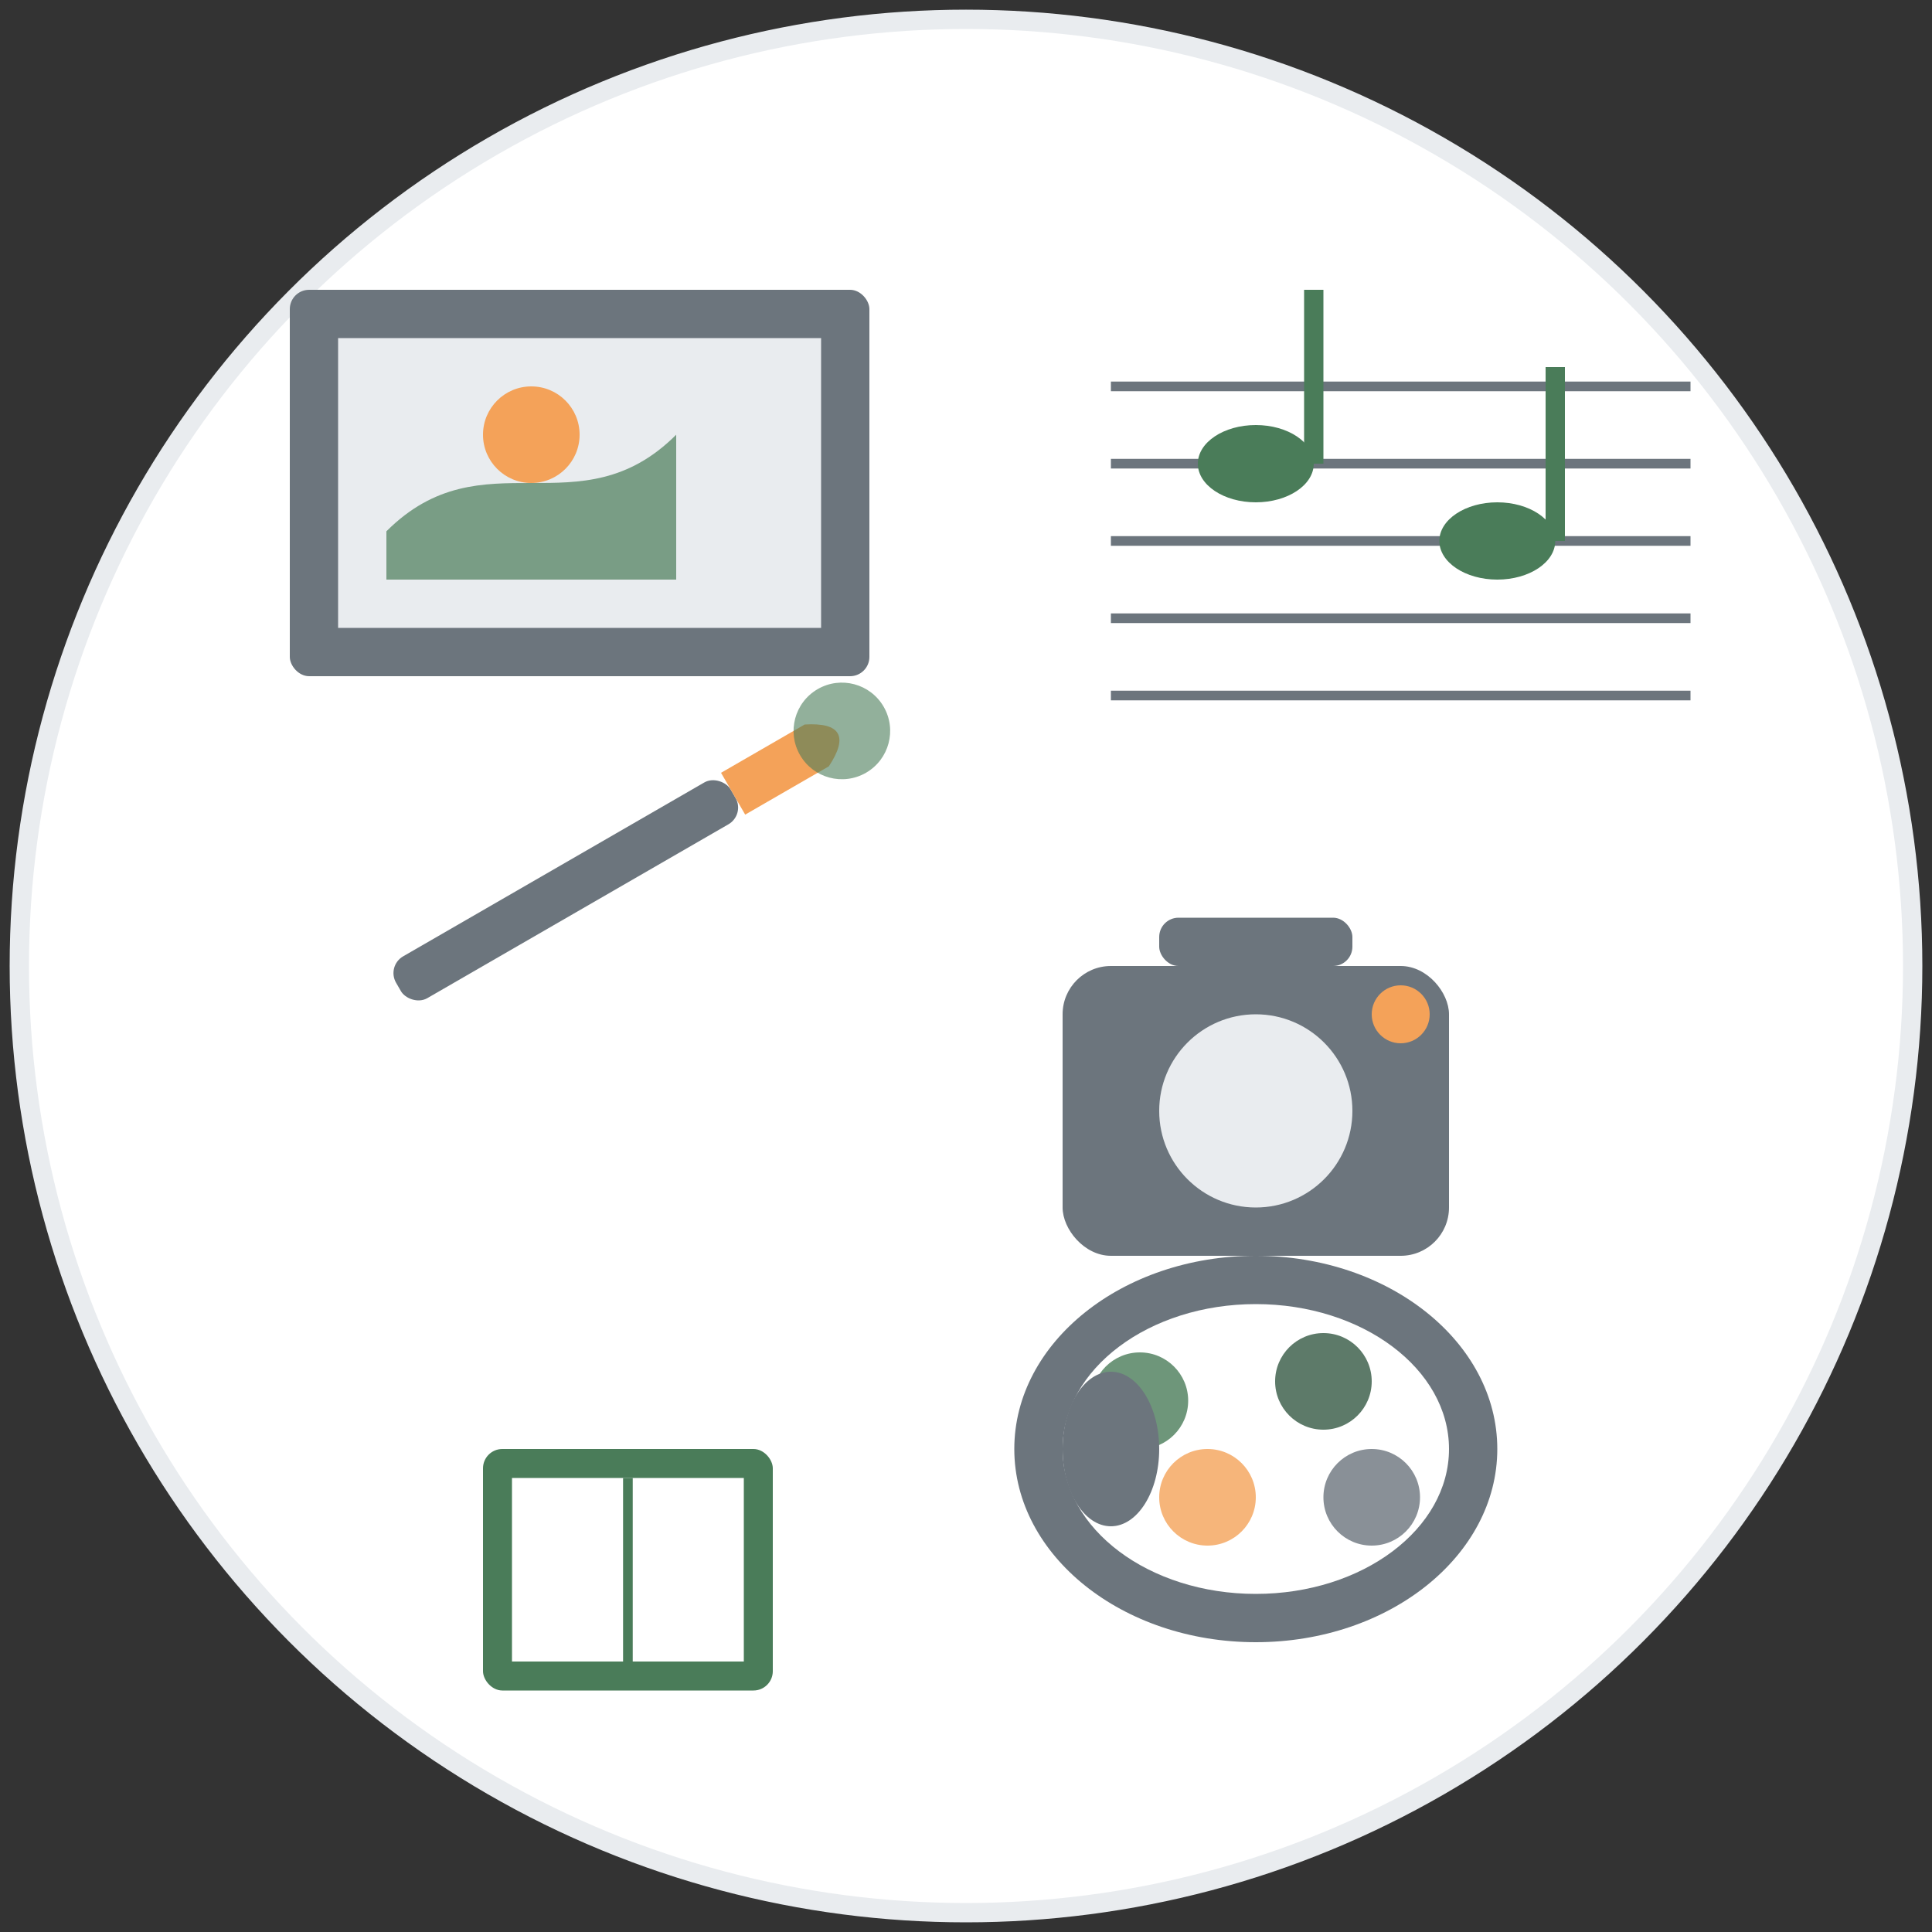
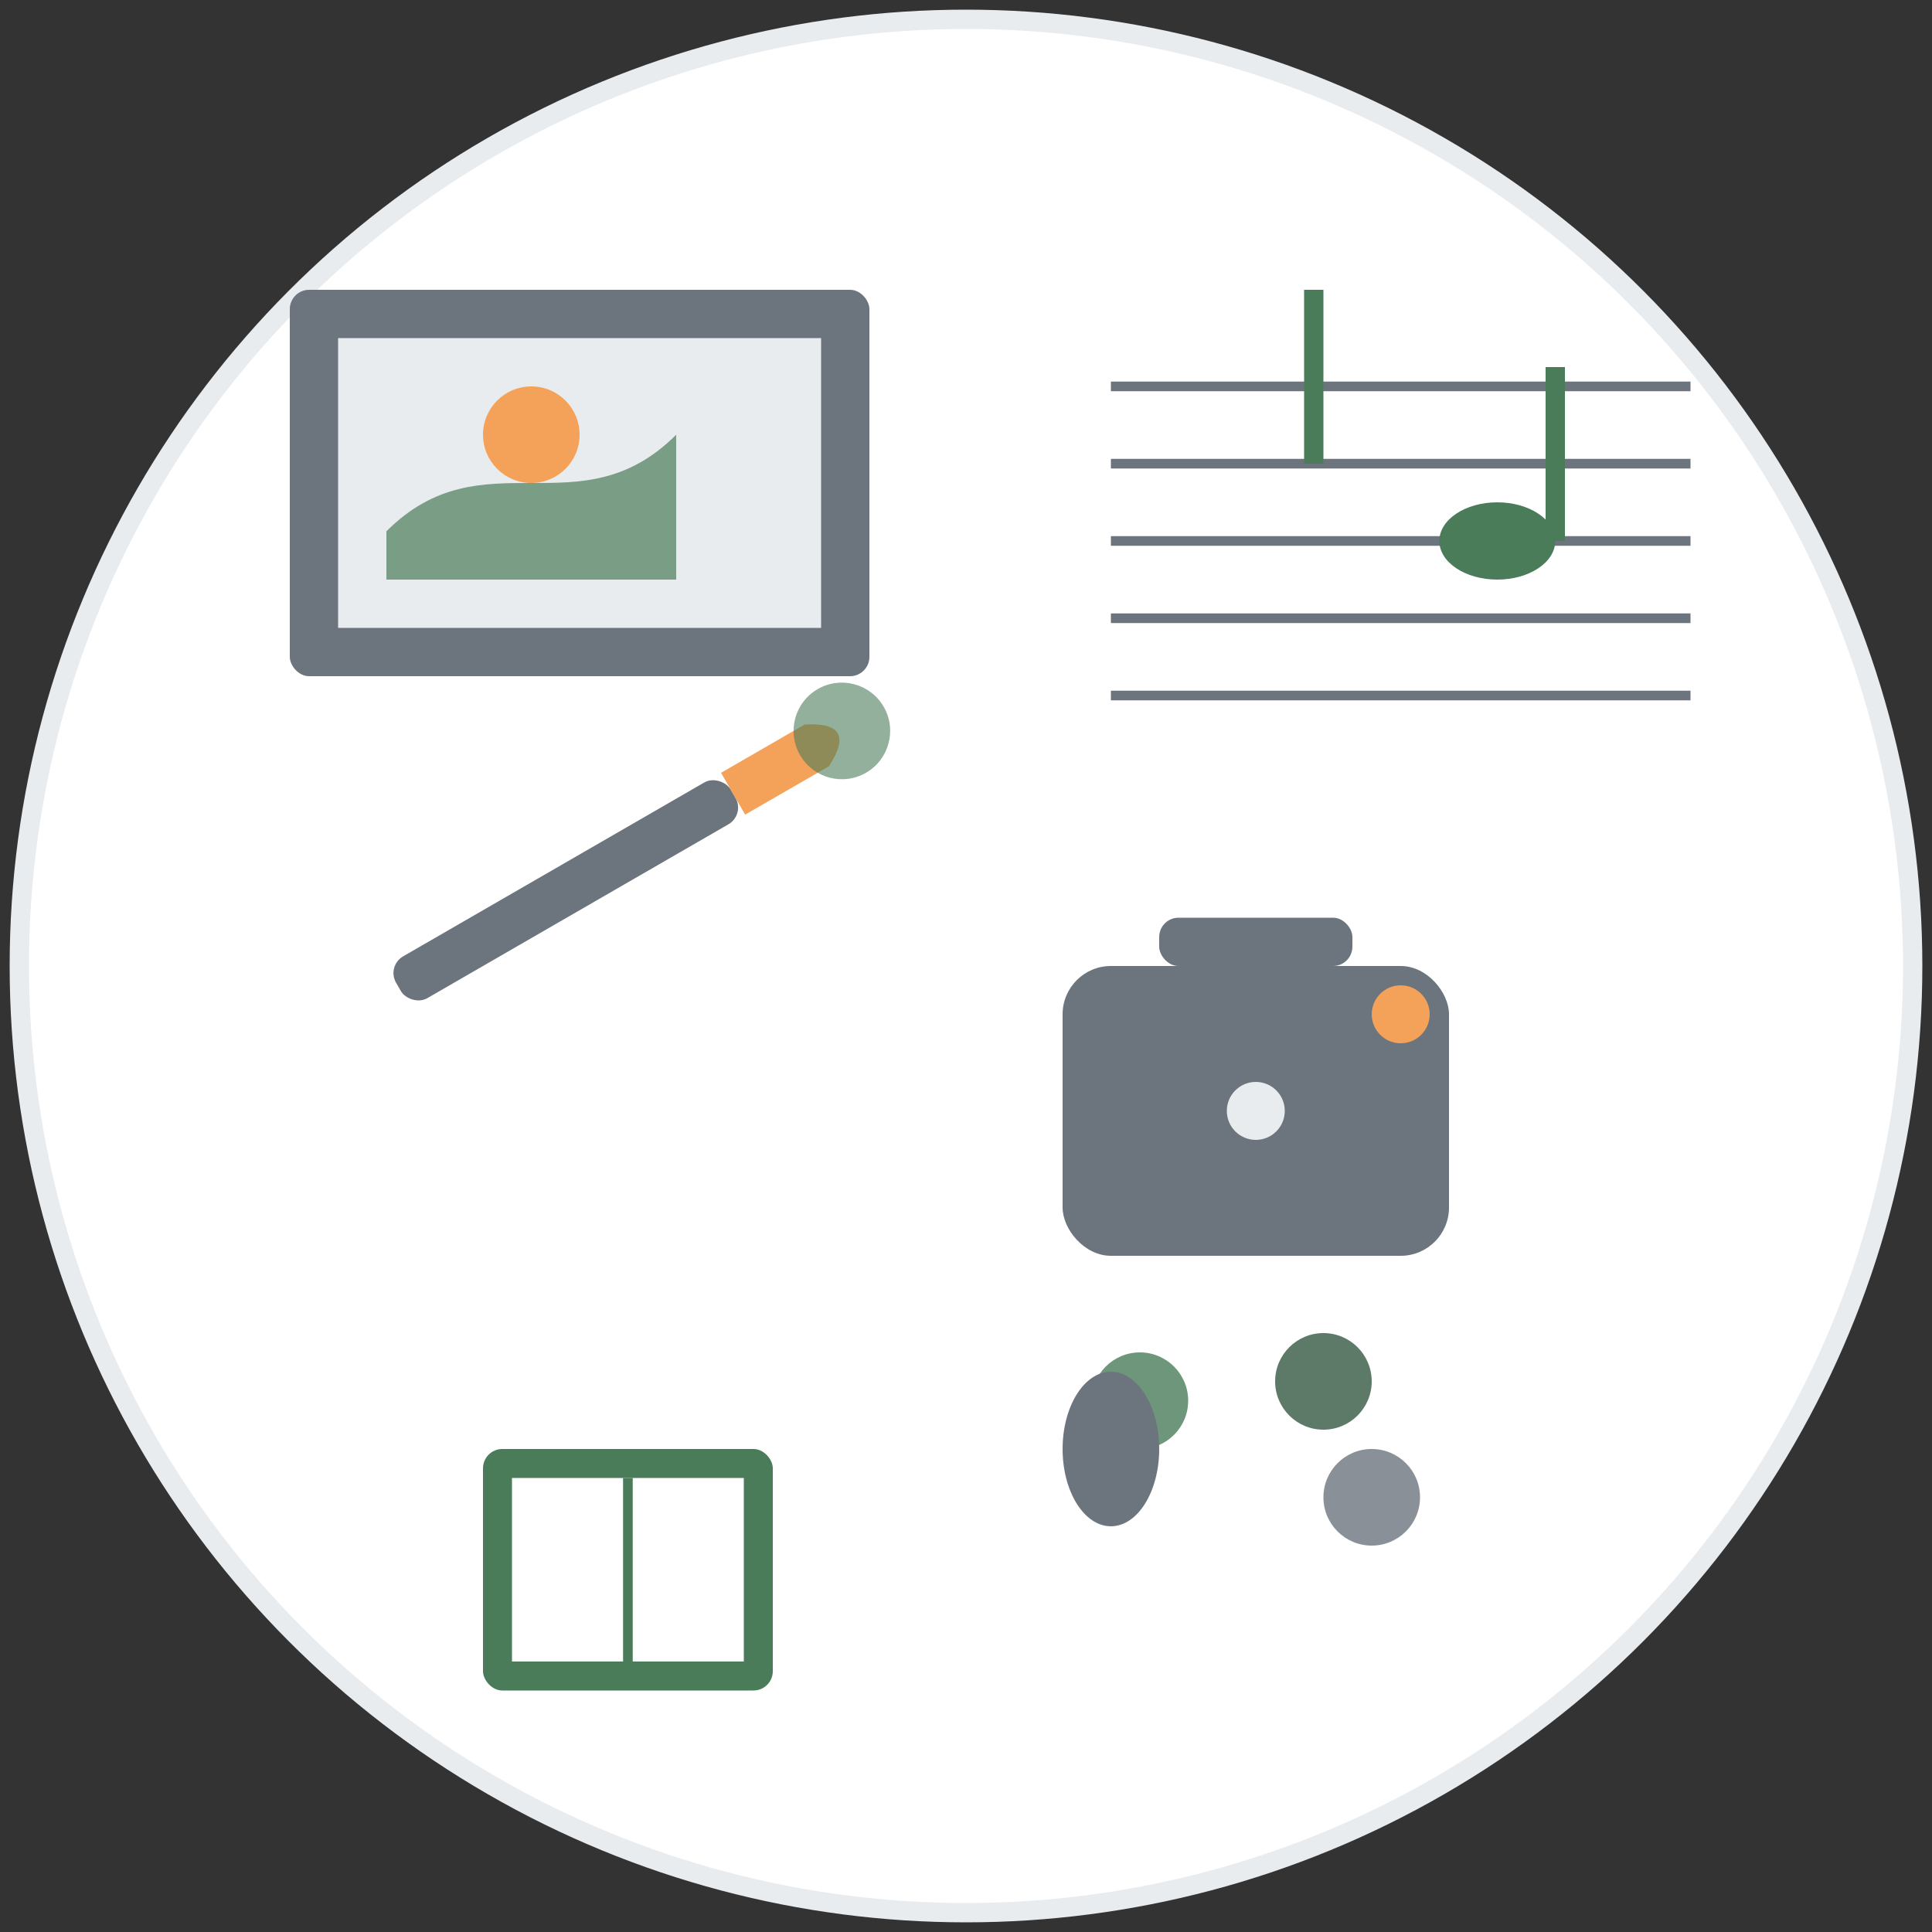
<svg xmlns="http://www.w3.org/2000/svg" viewBox="0 0 200 200" width="200" height="200">
  <rect x="0" y="0" width="200" height="200" fill="#333333" stroke="none" />
  <style>
    .bg { fill: white; }
    .frame { fill: #6c757d; }
    .canvas { fill: #e9ecef; }
    .music-note { fill: #4a7c59; }
    .music-staff { fill: none; stroke: #6c757d; stroke-width: 1; }
    .paintbrush { fill: #f4a259; }
    .brush-handle { fill: #6c757d; }
    .camera { fill: #6c757d; }
    .camera-lens { fill: #e9ecef; }
    .camera-button { fill: #f4a259; }
    .book { fill: #4a7c59; }
    .book-pages { fill: white; }
    .palette { fill: #6c757d; }
    .paint { fill: #4a7c59; }
  </style>
  <circle class="bg" cx="100" cy="100" r="98" stroke="#e9ecef" stroke-width="2" />
  <g transform="translate(30, 30)">
    <rect class="frame" x="0" y="0" width="60" height="40" rx="2" />
    <rect class="canvas" x="5" y="5" width="50" height="30" />
    <path d="M10,25 C20,15 30,25 40,15 L40,30 L10,30 Z" fill="#4a7c59" opacity="0.7" />
    <circle fill="#f4a259" cx="25" cy="15" r="5" />
  </g>
  <g transform="translate(115, 40)">
    <line class="music-staff" x1="0" y1="0" x2="60" y2="0" />
    <line class="music-staff" x1="0" y1="8" x2="60" y2="8" />
    <line class="music-staff" x1="0" y1="16" x2="60" y2="16" />
    <line class="music-staff" x1="0" y1="24" x2="60" y2="24" />
    <line class="music-staff" x1="0" y1="32" x2="60" y2="32" />
    <g class="music-note">
-       <ellipse cx="15" cy="8" rx="6" ry="4" />
      <line x1="21" y1="8" x2="21" y2="-10" stroke="#4a7c59" stroke-width="2" />
    </g>
    <g class="music-note">
      <ellipse cx="40" cy="16" rx="6" ry="4" />
      <line x1="46" y1="16" x2="46" y2="-2" stroke="#4a7c59" stroke-width="2" />
    </g>
  </g>
  <g transform="translate(40, 100) rotate(-30)">
    <rect class="brush-handle" x="0" y="0" width="40" height="5" rx="2" />
    <path class="paintbrush" d="M40,0 L50,0 Q55,2.5 50,5 L40,5 Z" />
    <circle class="paint" cx="53" cy="2.5" r="5" opacity="0.6" />
  </g>
  <g transform="translate(110, 100)">
    <rect class="camera" x="0" y="0" width="40" height="30" rx="5" />
    <rect class="camera" x="10" y="-5" width="20" height="5" rx="2" />
-     <circle class="camera-lens" cx="20" cy="15" r="10" />
-     <circle class="camera-lens" cx="20" cy="15" r="6" fill="#355944" />
    <circle class="camera-lens" cx="20" cy="15" r="3" fill="#6c757d" />
    <circle class="camera-button" cx="35" cy="5" r="3" />
  </g>
  <g transform="translate(50, 150)">
    <rect class="book" x="0" y="0" width="30" height="25" rx="2" />
    <rect class="book-pages" x="3" y="3" width="24" height="19" />
    <line x1="15" y1="3" x2="15" y2="22" stroke="#4a7c59" stroke-width="1" />
  </g>
  <g transform="translate(130, 150)">
-     <ellipse class="palette" cx="0" cy="0" rx="25" ry="20" />
    <ellipse class="book-pages" cx="0" cy="0" rx="20" ry="15" />
    <circle class="paint" cx="-12" cy="-5" r="5" opacity="0.8" />
-     <circle fill="#f4a259" cx="-5" cy="5" r="5" opacity="0.8" />
    <circle fill="#355944" cx="7" cy="-7" r="5" opacity="0.8" />
    <circle fill="#6c757d" cx="12" cy="5" r="5" opacity="0.8" />
    <ellipse fill="#6c757d" cx="-15" cy="0" rx="5" ry="8" />
  </g>
</svg>